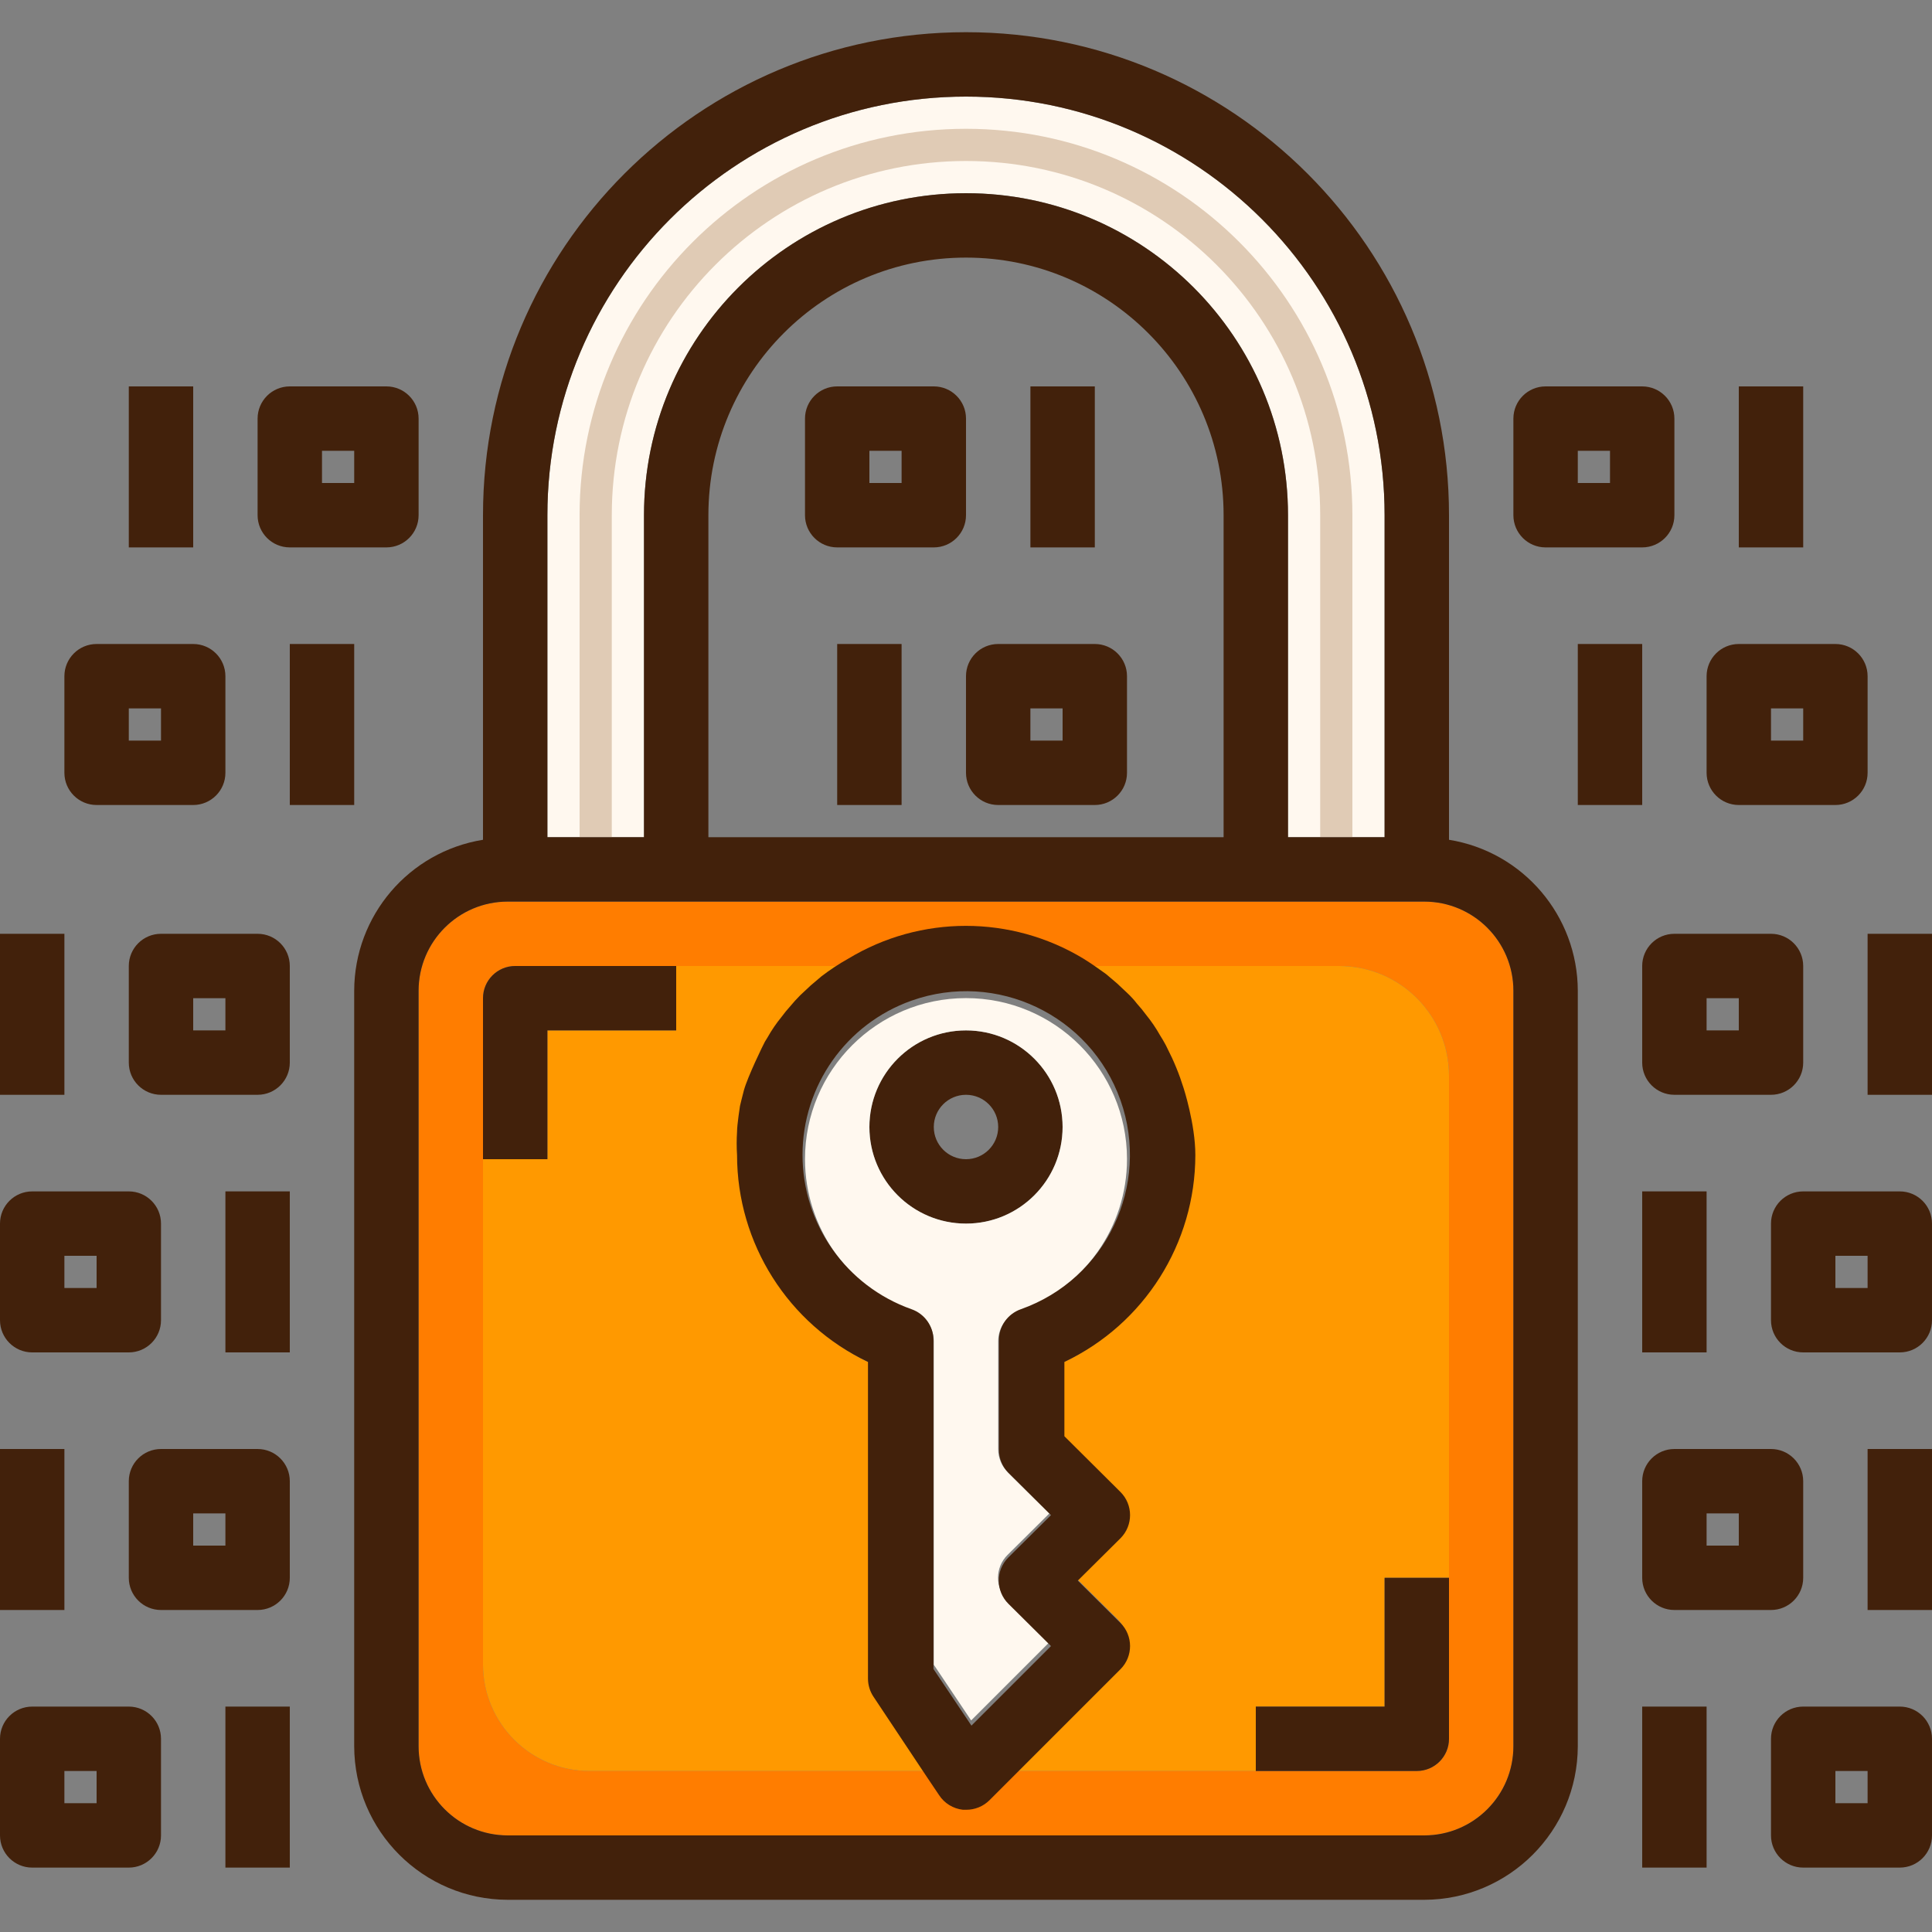
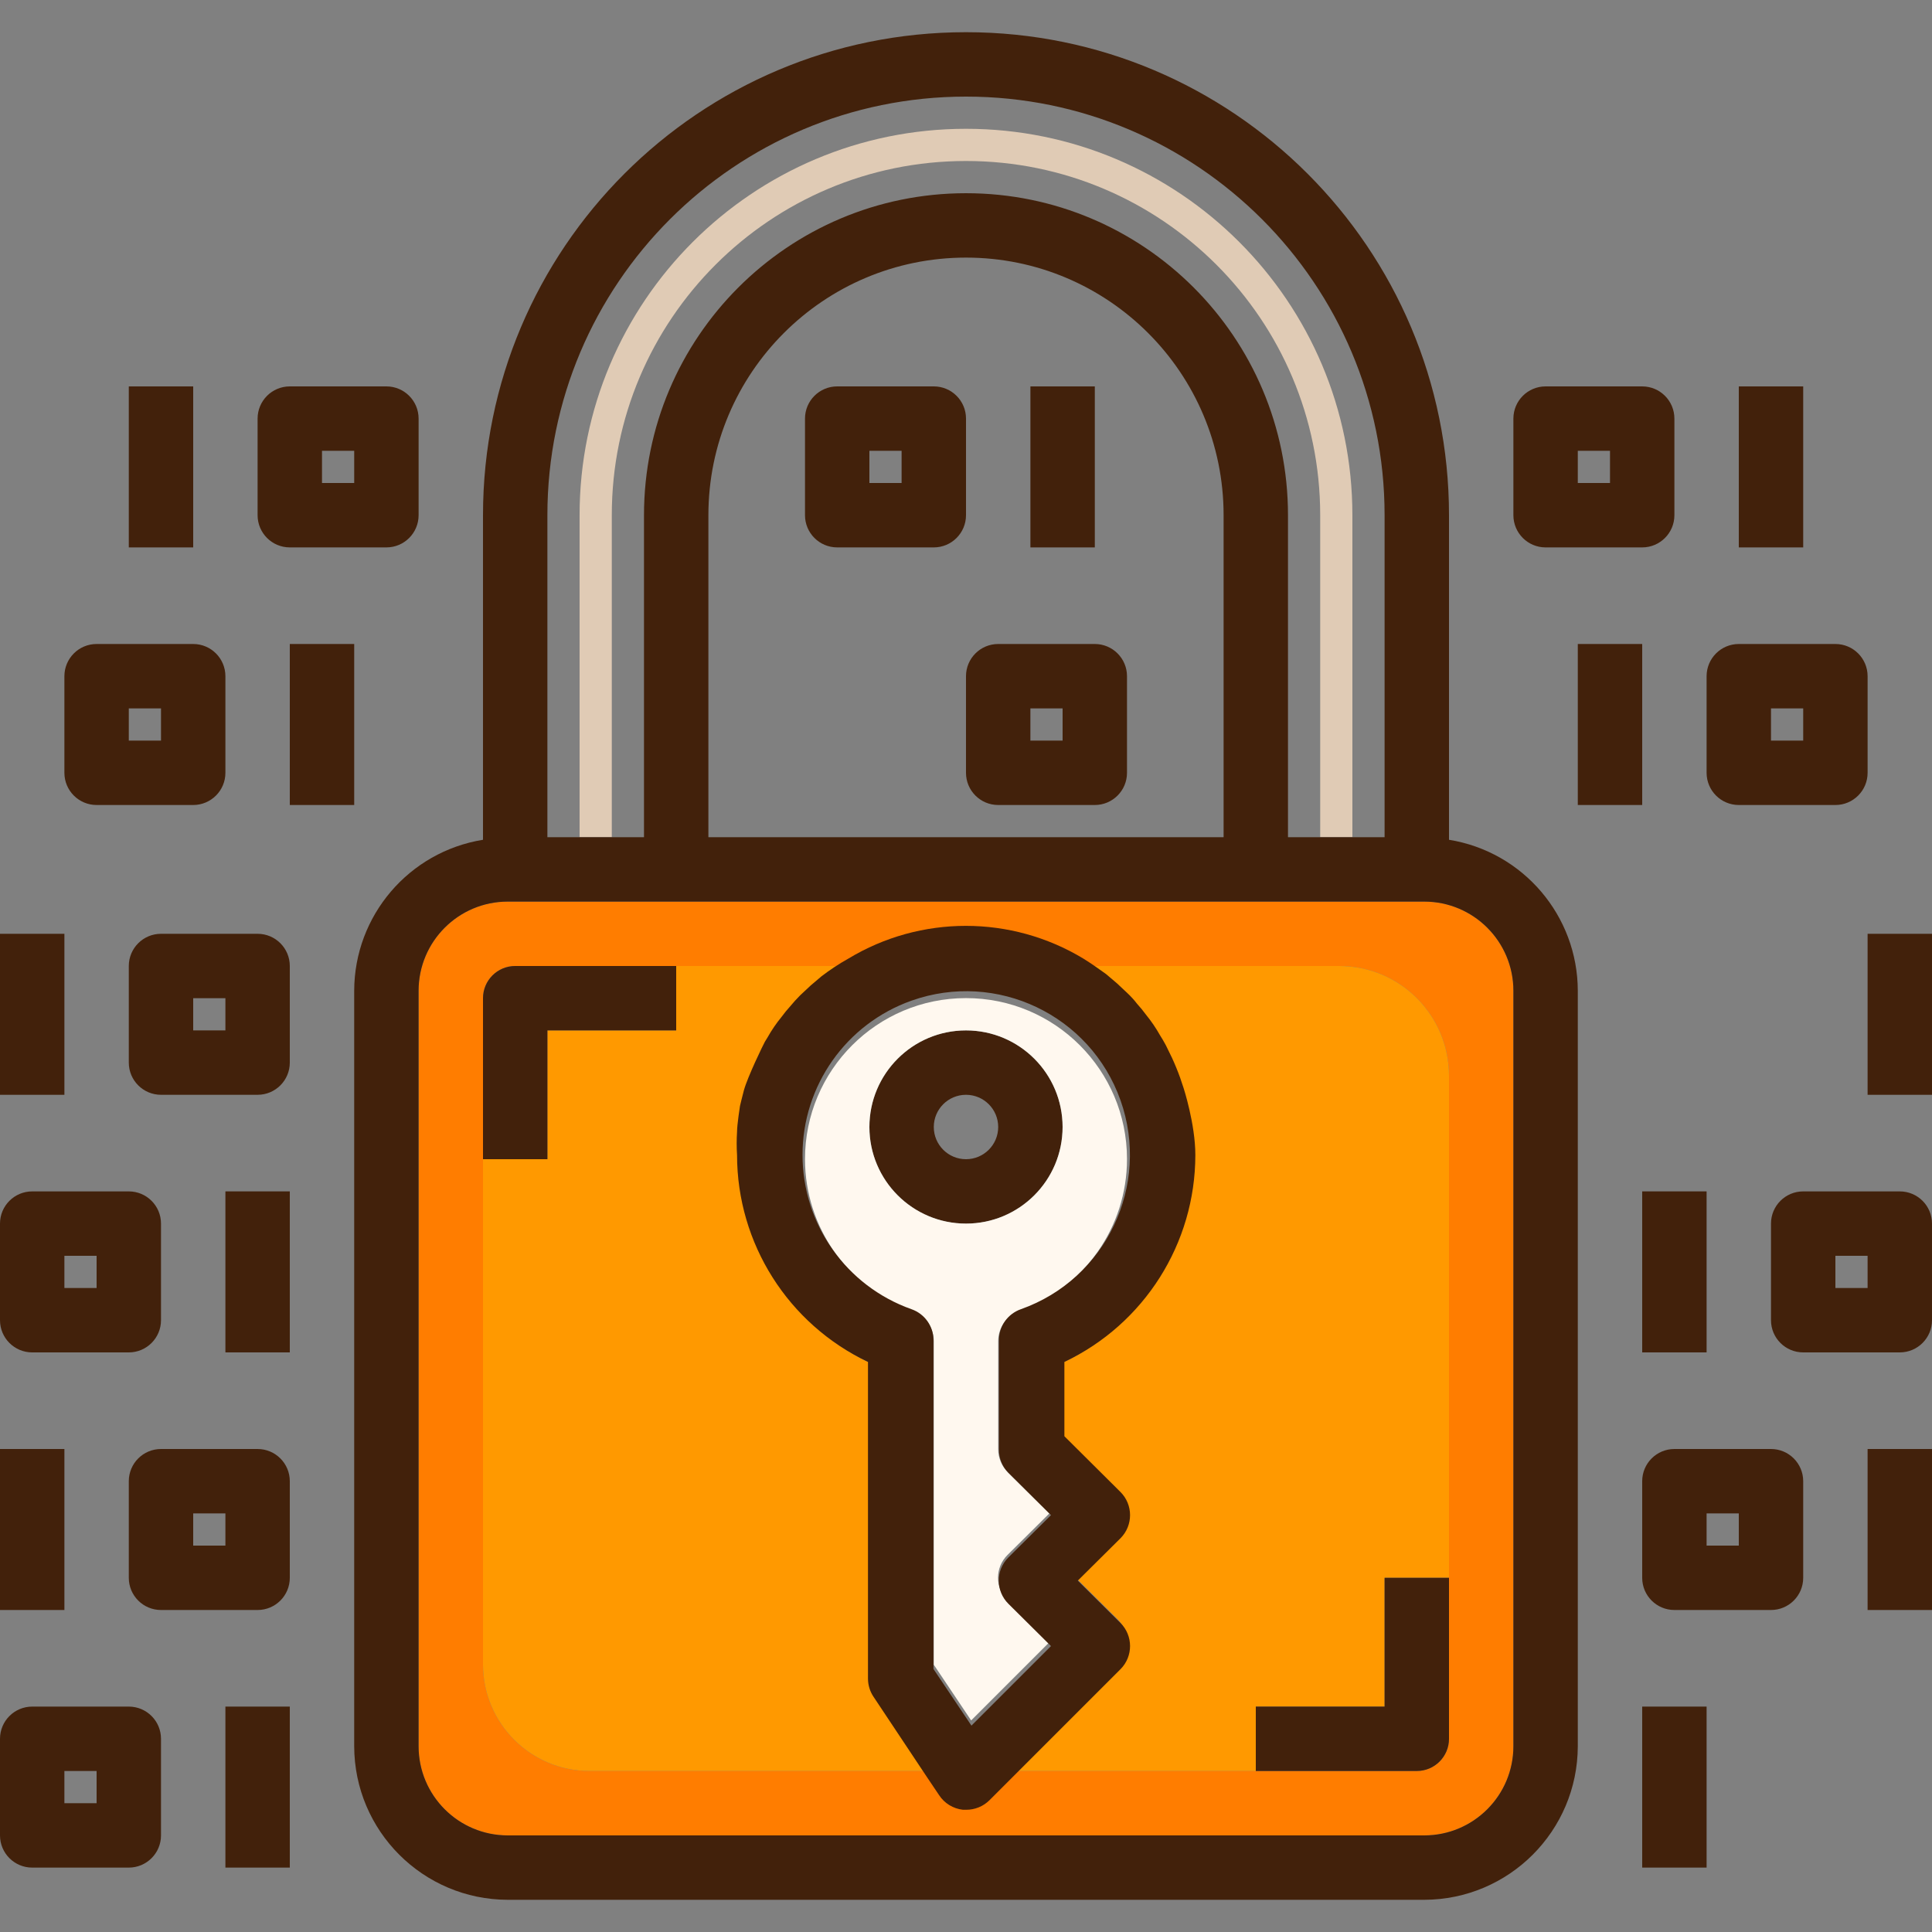
<svg xmlns="http://www.w3.org/2000/svg" version="1.1" id="Layer_1" x="0px" y="0px" viewBox="0 0 512 512" style="enable-background:new 0 0 512 512;" xml:space="preserve">
  <rect x="0" y="0" width="512" height="512" fill="#808080" stroke="none" />
  <path style="fill:#FF7D00;" d="M377.429,238.933H134.57c-13.055,0-23.638,10.583-23.638,23.638l0,0v200.192  c0,13.055,10.583,23.638,23.638,23.638l0,0h242.858c13.055,0,23.638-10.583,23.638-23.638l0,0V262.571  C401.066,249.516,390.484,238.933,377.429,238.933L377.429,238.933z M384,418.133V460.8c0,4.713-3.821,8.533-8.534,8.533H268.118  l-6.059,6.059c-1.61,1.597-3.79,2.488-6.059,2.474h-0.854c-2.548-0.279-4.835-1.69-6.23-3.84l-3.157-4.693h-89.429  c-15.6,0.047-28.284-12.56-28.331-28.16c0-0.057,0-0.114,0-0.171V264.533c0-4.713,3.821-8.534,8.534-8.534h88.832  c18.836-11.385,42.433-11.385,61.269,0h68.267c16.071,0,29.099,13.028,29.099,29.099v133.035H384z" />
  <g>
    <rect x="494.933" y="384.002" style="fill:#42210B;" width="17.067" height="42.667" />
    <rect x="494.933" y="247.467" style="fill:#42210B;" width="17.067" height="42.667" />
    <path style="fill:#42210B;" d="M494.933,341.334V332.8H486.4v8.534H494.933z M503.466,358.4h-25.6   c-4.713,0-8.534-3.821-8.534-8.534v-25.599c0-4.713,3.821-8.534,8.534-8.534h25.6c4.713,0,8.533,3.821,8.533,8.534v25.6   C512,354.58,508.179,358.4,503.466,358.4z" />
-     <path style="fill:#42210B;" d="M494.933,477.867v-8.534H486.4v8.534H494.933z M503.466,494.933h-25.6   c-4.713,0-8.534-3.821-8.534-8.534v-25.6c0-4.713,3.821-8.534,8.534-8.534h25.6c4.713,0,8.533,3.821,8.533,8.534v25.6   C512,491.113,508.179,494.933,503.466,494.933z" />
    <rect x="460.802" y="102.404" style="fill:#42210B;" width="17.067" height="42.667" />
    <path style="fill:#42210B;" d="M460.8,170.666h25.6c4.713,0,8.534,3.821,8.534,8.534v25.6c0,4.713-3.821,8.534-8.534,8.534h-25.6   c-4.713,0-8.534-3.821-8.534-8.534v-25.6C452.266,174.487,456.087,170.666,460.8,170.666z M477.867,196.267v-8.534h-8.534v8.534   H477.867z" />
    <rect x="435.199" y="452.264" style="fill:#42210B;" width="17.067" height="42.667" />
    <rect x="435.199" y="315.729" style="fill:#42210B;" width="17.067" height="42.667" />
-     <path style="fill:#42210B;" d="M460.8,273.066v-8.534h-8.534v8.534H460.8z M469.333,290.133h-25.6   c-4.713,0-8.534-3.821-8.534-8.533v-25.6c0-4.713,3.821-8.534,8.534-8.534h25.6c4.713,0,8.534,3.821,8.534,8.534v25.6   C477.867,286.313,474.046,290.133,469.333,290.133z" />
    <path style="fill:#42210B;" d="M460.8,409.6v-8.534h-8.534v8.534H460.8z M469.333,426.667h-25.6c-4.713,0-8.534-3.821-8.534-8.533   v-25.6c0-4.713,3.821-8.534,8.534-8.534h25.6c4.713,0,8.534,3.821,8.534,8.534v25.6   C477.867,422.846,474.046,426.667,469.333,426.667z" />
    <rect x="418.133" y="170.666" style="fill:#42210B;" width="17.067" height="42.667" />
    <path style="fill:#42210B;" d="M426.667,128v-8.534h-8.533V128H426.667z M443.733,110.934v25.6c0,4.713-3.821,8.534-8.534,8.534   h-25.6c-4.713,0-8.534-3.821-8.534-8.534v-25.6c0-4.713,3.821-8.534,8.534-8.534h25.6   C439.913,102.4,443.733,106.22,443.733,110.934z" />
  </g>
  <path style="fill:#FF9900;" d="M384,285.098v133.035h-17.067v34.133H332.8v17.067h-64.682l28.075-28.075  c3.346-3.319,3.368-8.722,0.049-12.068c-0.017-0.017-0.033-0.033-0.049-0.049l-11.093-11.008l11.093-11.008  c3.346-3.319,3.368-8.722,0.049-12.068c-0.017-0.017-0.033-0.033-0.049-0.049L281.6,380.502v-19.371  c20.834-9.882,34.119-30.872,34.133-53.93c0.13-2.017,0.13-4.041,0-6.059c0-1.878-0.426-3.669-0.768-5.461v-1.28l-1.621-4.267  c-1.118-3.587-2.547-7.07-4.267-10.411c-0.331-0.774-0.731-1.516-1.195-2.219l-0.683-0.939c-1.034-1.913-2.264-3.716-3.669-5.376  l0,0c-0.716-0.98-1.485-1.92-2.304-2.816c-0.796-0.911-1.65-1.849-2.56-2.816c-0.846-0.919-1.759-1.775-2.73-2.56  c-0.874-0.87-1.816-1.669-2.816-2.389l0,0c-2.021-1.687-4.159-3.227-6.4-4.608h68.267C371.024,256.047,384,269.061,384,285.098z" />
  <path style="fill:#42210B;" d="M375.467,469.333H332.8v-17.067h34.133v-34.133H384V460.8  C384,465.512,380.179,469.333,375.467,469.333z" />
  <g>
    <path style="fill:#FF9900;" d="M309.077,279.893c0-0.768-0.768-1.45-1.195-2.219C308.346,278.377,308.746,279.119,309.077,279.893z   " />
    <path style="fill:#FF9900;" d="M303.531,271.189c1.405,1.66,2.635,3.462,3.669,5.376   C306.136,274.67,304.908,272.871,303.531,271.189z" />
    <path style="fill:#FF9900;" d="M301.056,268.118c0.818,0.896,1.588,1.836,2.304,2.816   C302.644,269.953,301.874,269.013,301.056,268.118z" />
    <path style="fill:#FF9900;" d="M295.765,262.742c0.971,0.786,1.884,1.641,2.73,2.56L295.765,262.742z" />
    <path style="fill:#FF9900;" d="M295.765,262.742l-2.816-2.389C293.949,261.073,294.891,261.871,295.765,262.742z" />
  </g>
  <rect x="273.07" y="102.404" style="fill:#42210B;" width="17.067" height="42.667" />
  <path style="fill:#FF9900;" d="M292.608,260.01c-1.878-1.365-3.84-2.73-5.888-4.011C288.767,257.208,290.733,258.548,292.608,260.01  z" />
  <path style="fill:#42210B;" d="M281.6,196.267v-8.534h-8.534v8.534H281.6z M290.133,170.666c4.713,0,8.534,3.821,8.534,8.534v25.6  c0,4.713-3.821,8.534-8.534,8.534h-25.6c-4.713,0-8.534-3.821-8.534-8.534v-25.6c0-4.713,3.821-8.534,8.534-8.534H290.133z" />
-   <path style="fill:#FFF8EF;" d="M255.999,51.2c-47.128,0-85.333,38.205-85.333,85.333v85.333h-25.6v-85.333  c0-61.267,49.667-110.934,110.934-110.934s110.934,49.667,110.934,110.934v85.333h-25.6v-85.333  C341.334,89.405,303.128,51.2,255.999,51.2z" />
  <path style="fill:#E0CBB5;" d="M349.866,221.866v-85.333c0-51.842-42.025-93.867-93.867-93.867s-93.867,42.025-93.867,93.867v85.333  h-8.534v-85.333c0-56.554,45.846-102.4,102.4-102.4s102.4,45.846,102.4,102.4v85.333H349.866z" />
  <g>
    <path style="fill:#42210B;" d="M264.533,298.667c0-4.713-3.821-8.534-8.534-8.534c-4.713,0-8.534,3.821-8.534,8.534   s3.821,8.534,8.534,8.534C260.713,307.2,264.533,303.38,264.533,298.667z M255.999,273.066c14.139,0,25.6,11.462,25.6,25.6   c0,14.139-11.462,25.6-25.6,25.6c-14.139,0-25.6-11.462-25.6-25.6C230.4,284.528,241.862,273.066,255.999,273.066z" />
-     <rect x="221.863" y="170.666" style="fill:#42210B;" width="17.067" height="42.667" />
  </g>
  <path style="fill:#FFF8EF;" d="M255.999,324.267c14.139,0,25.6-11.462,25.6-25.6c0-14.139-11.462-25.6-25.6-25.6  c-14.139,0-25.6,11.462-25.6,25.6C230.4,312.805,241.862,324.267,255.999,324.267z M213.333,307.199  c-0.014-23.564,19.078-42.678,42.642-42.691c23.564-0.014,42.678,19.078,42.691,42.642c0.01,18.079-11.375,34.203-28.416,40.241  c-3.412,1.193-5.703,4.407-5.717,8.021v28.586c-0.013,2.268,0.877,4.449,2.474,6.059l11.093,11.008l-11.093,11.008  c-3.346,3.319-3.368,8.722-0.049,12.068c0.017,0.017,0.033,0.033,0.049,0.049l11.093,11.008l-20.736,20.736l-9.899-14.763v-85.76  c-0.015-3.615-2.305-6.828-5.717-8.021C224.725,341.359,213.344,325.262,213.333,307.199z" />
  <path style="fill:#42210B;" d="M238.933,119.466h-8.534V128h8.534V119.466z M247.467,145.067h-25.6  c-4.713,0-8.534-3.821-8.534-8.534v-25.6c0-4.713,3.821-8.534,8.534-8.534h25.6c4.713,0,8.534,3.821,8.534,8.534v25.6  C255.999,141.246,252.179,145.067,247.467,145.067z" />
  <g>
    <path style="fill:#FF9900;" d="M219.477,260.01c1.823-1.49,3.764-2.831,5.802-4.011   C223.266,257.218,221.329,258.558,219.477,260.01z" />
    <path style="fill:#FF9900;" d="M219.051,260.351l-2.816,2.389C217.109,261.871,218.05,261.073,219.051,260.351z" />
    <path style="fill:#FF9900;" d="M216.234,262.742l-2.73,2.56C214.35,264.382,215.263,263.527,216.234,262.742z" />
    <path style="fill:#FF9900;" d="M210.944,268.118c-0.818,0.896-1.588,1.836-2.304,2.816   C209.305,269.916,210.078,268.971,210.944,268.118z" />
    <path style="fill:#FF9900;" d="M208.469,271.189c-1.377,1.682-2.604,3.48-3.669,5.376   C205.834,274.652,207.064,272.85,208.469,271.189z" />
    <path style="fill:#FF9900;" d="M204.117,277.674c-0.426,0.768-0.854,1.45-1.195,2.219   C203.254,279.119,203.654,278.377,204.117,277.674z" />
    <path style="fill:#FF9900;" d="M179.2,273.066v-17.067h46.08c-2.038,1.179-3.979,2.52-5.802,4.011l0,0   c-1.001,0.72-1.942,1.52-2.816,2.389c-0.971,0.786-1.884,1.641-2.73,2.56c-0.911,0.91-1.763,1.849-2.56,2.816   c-0.866,0.854-1.638,1.798-2.304,2.816l0,0c-1.405,1.66-2.635,3.462-3.669,5.376l-0.683,1.109   c-0.464,0.703-0.863,1.445-1.195,2.219c-1.72,3.341-3.147,6.824-4.267,10.411l-1.024,4.096v1.28c0,1.792-0.598,3.584-0.768,5.461   c-0.557,2.188-0.956,4.412-1.195,6.656c0.015,23.058,13.3,44.048,34.133,53.93v82.603c-0.004,1.702,0.501,3.366,1.45,4.778   l13.91,20.821h-89.429c-15.6,0.047-28.284-12.56-28.331-28.16c0-0.057,0-0.115,0-0.171v-133.8h17.067v-34.133H179.2z" />
  </g>
  <g>
    <path style="fill:#42210B;" d="M179.2,255.999v17.067h-34.133v34.133H128v-42.667c0-4.713,3.821-8.534,8.534-8.534H179.2V255.999z" />
    <path style="fill:#42210B;" d="M255.999,68.267c-37.703,0-68.267,30.564-68.267,68.267v85.333h136.534v-85.333   C324.267,98.83,293.702,68.267,255.999,68.267z M128,136.533c0-70.692,57.308-128,128-128s128,57.308,128,128v86.016   c19.646,3.178,34.095,20.121,34.133,40.022v200.192c-0.047,22.46-18.243,40.657-40.704,40.704H134.57   c-22.46-0.047-40.657-18.243-40.704-40.704V262.571c0.038-19.901,14.487-36.844,34.133-40.022v-86.016H128z M255.999,25.6   c-61.267,0-110.934,49.667-110.934,110.934v85.333h25.6v-85.333c0-47.128,38.205-85.333,85.333-85.333s85.333,38.205,85.333,85.333   v85.333h25.6v-85.333C366.933,75.266,317.266,25.6,255.999,25.6z M255.999,238.933H134.57c-13.055,0-23.638,10.583-23.638,23.638   l0,0v200.192c0,13.055,10.583,23.638,23.638,23.638l0,0h242.858c13.055,0,23.638-10.583,23.638-23.638l0,0V262.571   c0-13.055-10.583-23.638-23.638-23.638l0,0H255.999z" />
    <rect x="76.8" y="170.666" style="fill:#42210B;" width="17.067" height="42.667" />
    <path style="fill:#42210B;" d="M93.867,128v-8.534h-8.534V128H93.867z M110.934,110.934v25.6c0,4.713-3.821,8.534-8.534,8.534H76.8   c-4.713,0-8.534-3.821-8.534-8.534v-25.6c0-4.713,3.821-8.534,8.534-8.534h25.6C107.113,102.4,110.934,106.22,110.934,110.934z" />
    <rect x="59.734" y="452.264" style="fill:#42210B;" width="17.067" height="42.667" />
    <rect x="59.734" y="315.729" style="fill:#42210B;" width="17.067" height="42.667" />
    <rect x="34.133" y="102.404" style="fill:#42210B;" width="17.067" height="42.667" />
    <path style="fill:#42210B;" d="M59.734,273.066v-8.534H51.2v8.534H59.734z M68.267,290.133H42.667   c-4.713,0-8.534-3.821-8.534-8.533v-25.6c0-4.713,3.821-8.534,8.534-8.534h25.6c4.713,0,8.534,3.821,8.534,8.534v25.6   C76.8,286.313,72.98,290.133,68.267,290.133z" />
    <path style="fill:#42210B;" d="M59.734,409.6v-8.534H51.2v8.534H59.734z M42.667,384h25.6c4.713,0,8.534,3.821,8.534,8.534v25.6   c0,4.713-3.821,8.533-8.534,8.533h-25.6c-4.713,0-8.534-3.821-8.534-8.533v-25.6C34.133,387.82,37.954,384,42.667,384z" />
    <path style="fill:#42210B;" d="M42.667,196.267v-8.534h-8.534v8.534H42.667z M25.6,170.666h25.6c4.713,0,8.534,3.821,8.534,8.534   v25.6c0,4.713-3.821,8.534-8.534,8.534H25.6c-4.713,0-8.534-3.821-8.534-8.534v-25.6C17.067,174.487,20.887,170.666,25.6,170.666z" />
    <rect y="384.002" style="fill:#42210B;" width="17.067" height="42.667" />
    <rect y="247.467" style="fill:#42210B;" width="17.067" height="42.667" />
    <path style="fill:#42210B;" d="M25.6,341.334V332.8h-8.534v8.534H25.6z M42.667,324.267v25.6c0,4.713-3.821,8.534-8.534,8.534   H8.534c-4.713,0-8.534-3.821-8.534-8.534v-25.6c0-4.713,3.821-8.534,8.534-8.534h25.6   C38.847,315.733,42.667,319.554,42.667,324.267z" />
    <path style="fill:#42210B;" d="M25.6,477.867v-8.534h-8.534v8.534H25.6z M42.667,460.8v25.6c0,4.713-3.821,8.534-8.534,8.534H8.534   c-4.713,0-8.534-3.821-8.534-8.534v-25.6c0-4.713,3.821-8.534,8.534-8.534h25.6C38.847,452.266,42.667,456.087,42.667,460.8z" />
    <path style="fill:#42210B;" d="M212.677,306.095c0.01,18.363,11.581,34.729,28.89,40.862c3.469,1.213,5.798,4.48,5.813,8.155V442.3   l10.064,15.008l21.081-21.082l-11.278-11.192c-3.402-3.374-3.425-8.867-0.05-12.269c0.017-0.017,0.034-0.034,0.05-0.05   l11.278-11.192l-11.278-11.192c-1.624-1.637-2.529-3.853-2.516-6.159v-29.063c0.015-3.675,2.343-6.942,5.813-8.155   c22.581-8.001,34.4-32.794,26.399-55.374c-8.001-22.581-32.794-34.4-55.374-26.399   C224.242,271.323,212.667,287.714,212.677,306.095z M230.028,360.924c-21.18-10.047-34.687-31.387-34.702-54.829   c-0.132-2.051-0.132-4.108,0-6.159c0-1.908,0.78-6.854,0.78-6.854s0.751-3.131,1.041-4.164c1.032-3.678,5.119-12.059,5.552-12.84   l0.694-1.128c1.082-1.927,2.33-3.755,3.73-5.465l0,0c0.728-0.997,1.51-1.952,2.342-2.863c0.752-0.925,1.619-1.88,2.602-2.863   l2.777-2.602l2.863-2.429l0,0c2.256-1.731,4.632-3.297,7.114-4.685l0,0c19.15-11.575,43.14-11.575,62.291,0l0,0   c2.083,1.301,4.078,2.69,5.986,4.078l0,0l2.863,2.429l2.776,2.602c0.983,0.925,1.85,1.88,2.602,2.863   c0.832,0.912,1.614,1.867,2.342,2.863l0,0c1.4,1.71,2.649,3.539,3.73,5.465l0.694,1.128c0.434,0.78,0.867,1.474,1.215,2.256   c1.749,3.396,3.2,6.938,4.337,10.584c0,0,3.123,9.58,3.123,17.785c-0.016,23.442-13.522,44.783-34.702,54.829v19.693l14.835,14.749   c3.402,3.374,3.425,8.867,0.05,12.269c-0.017,0.017-0.034,0.034-0.05,0.05l-11.278,11.192l11.278,11.192   c3.402,3.374,3.425,8.867,0.05,12.269c-0.017,0.017-0.034,0.034-0.05,0.05l-28.542,28.542l-6.159,6.159   c-1.637,1.624-3.853,2.529-6.159,2.516h-0.867c-2.59-0.285-4.916-1.717-6.333-3.904l-3.21-4.772l-14.141-21.255   c-0.948-1.411-1.462-3.071-1.474-4.772v-83.982H230.028z" />
  </g>
  <g>
</g>
  <g>
</g>
  <g>
</g>
  <g>
</g>
  <g>
</g>
  <g>
</g>
  <g>
</g>
  <g>
</g>
  <g>
</g>
  <g>
</g>
  <g>
</g>
  <g>
</g>
  <g>
</g>
  <g>
</g>
  <g>
</g>
</svg>